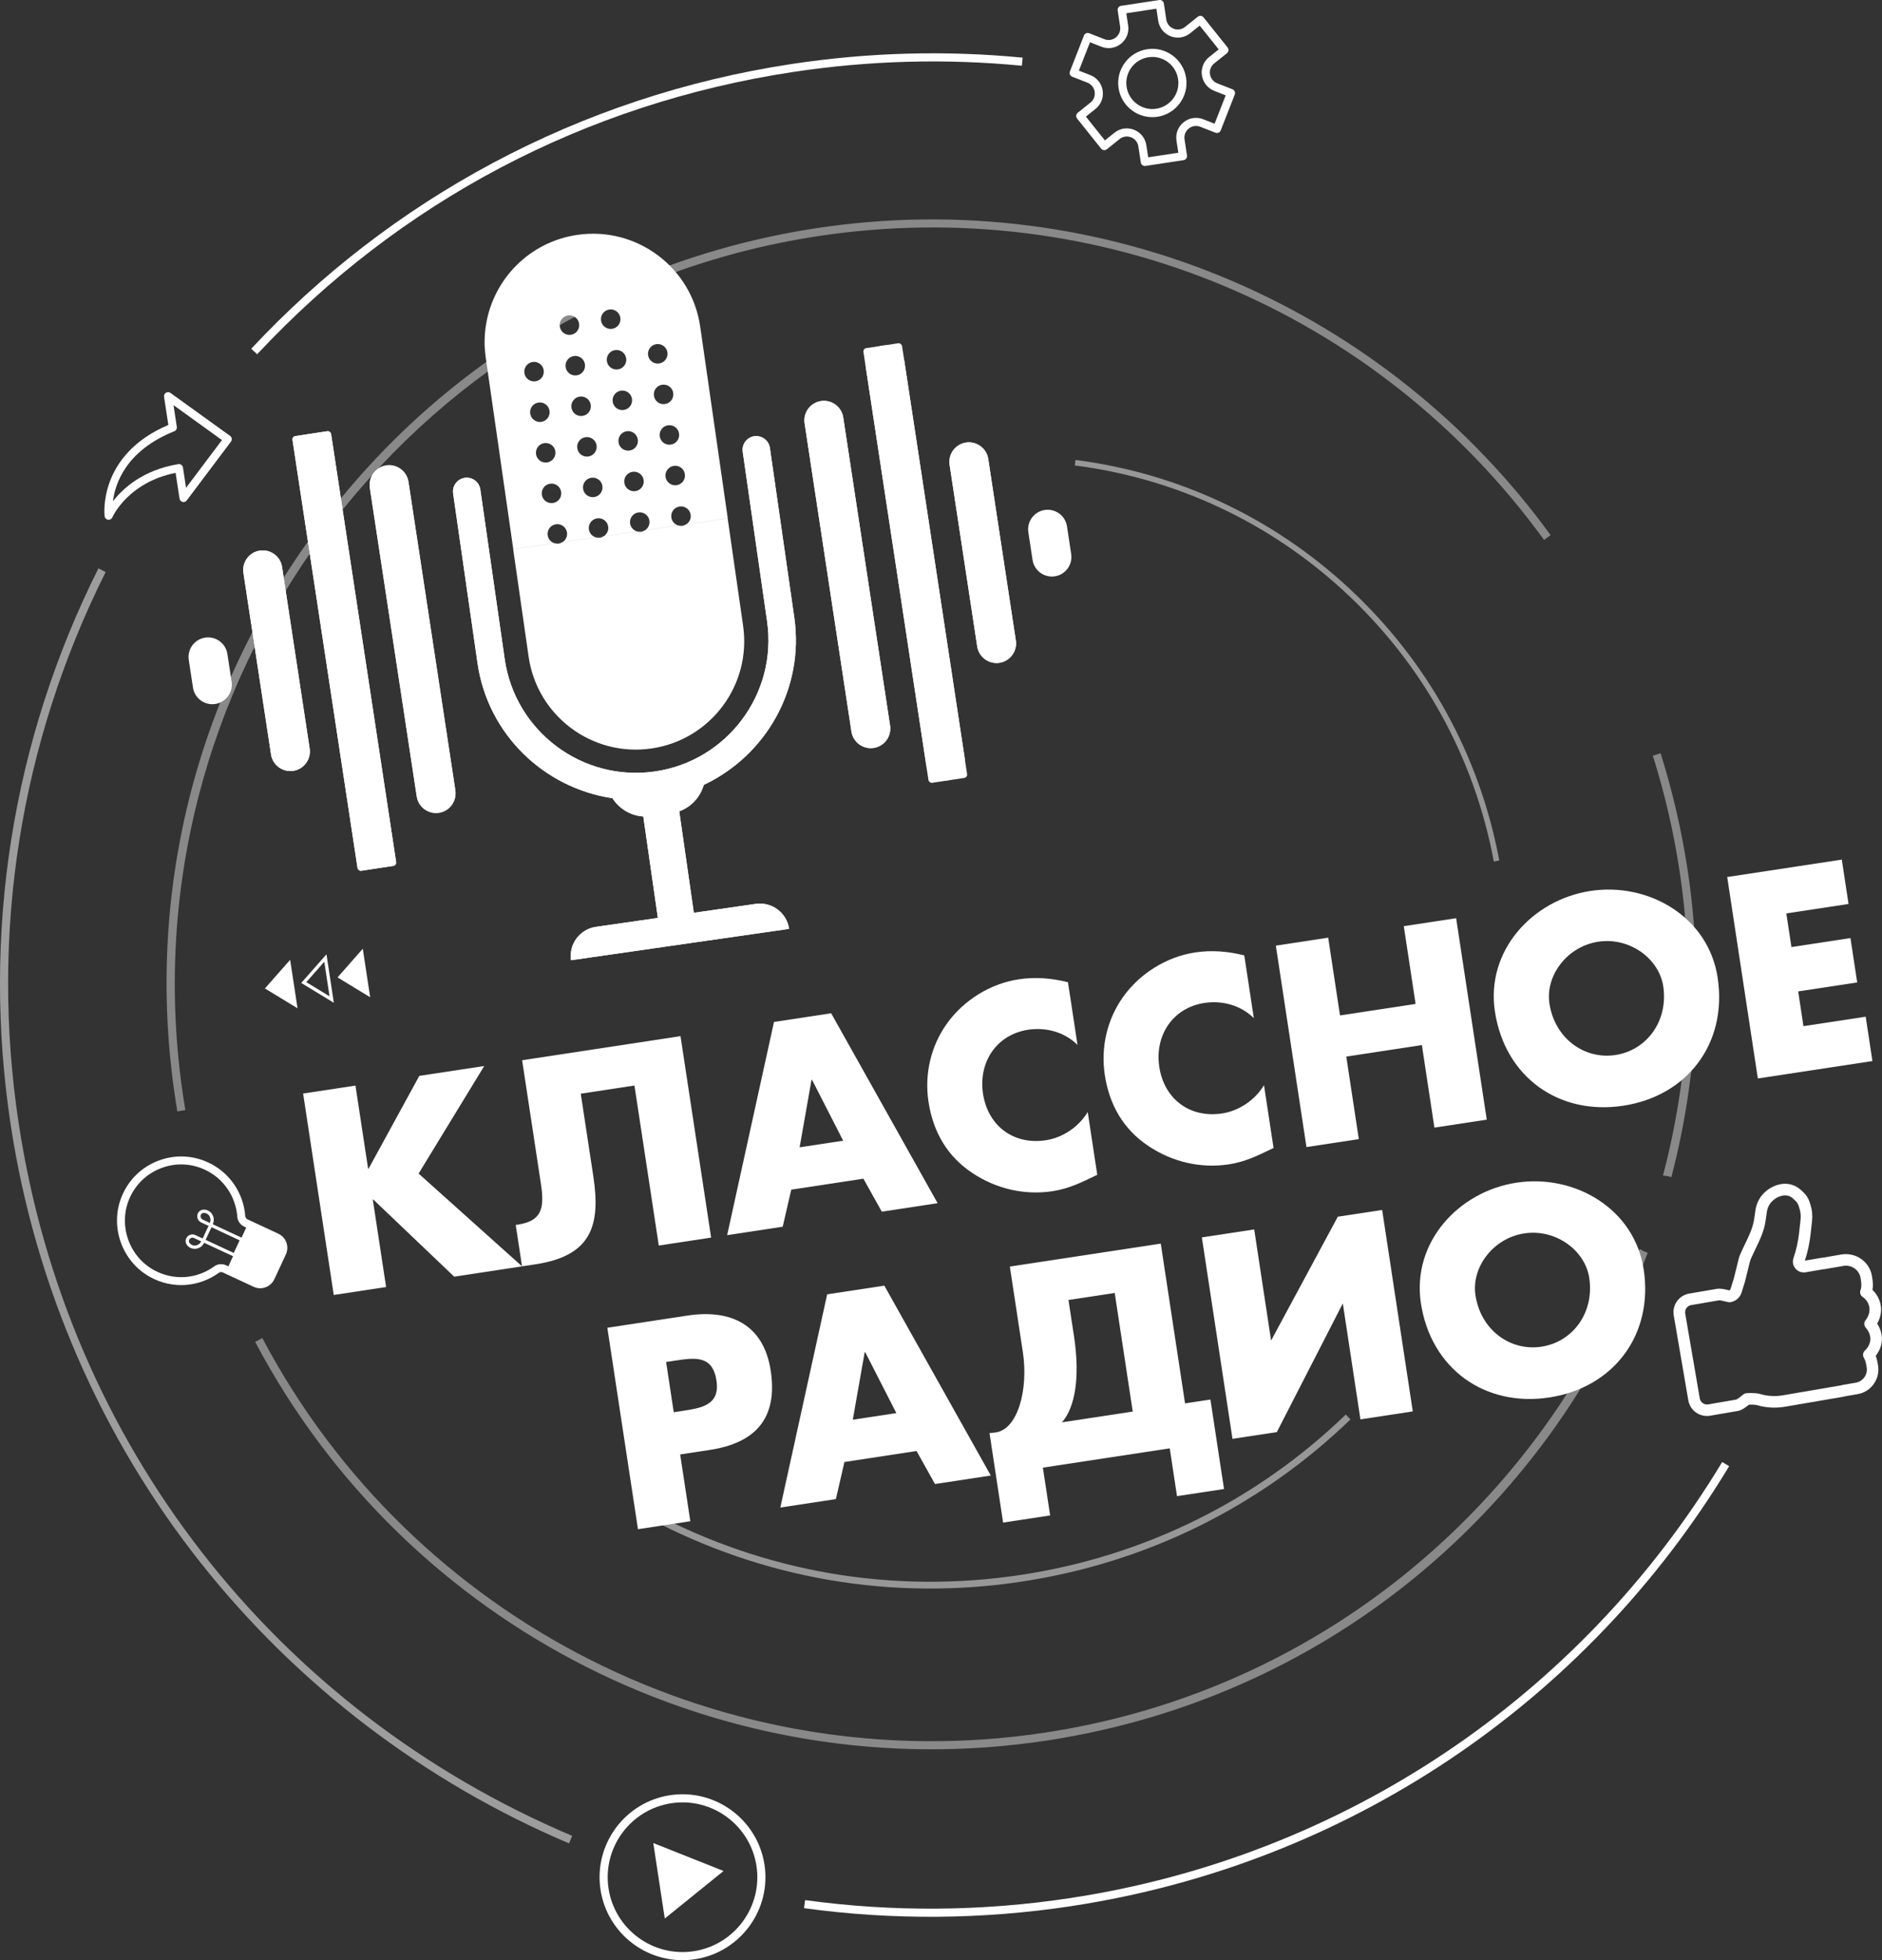
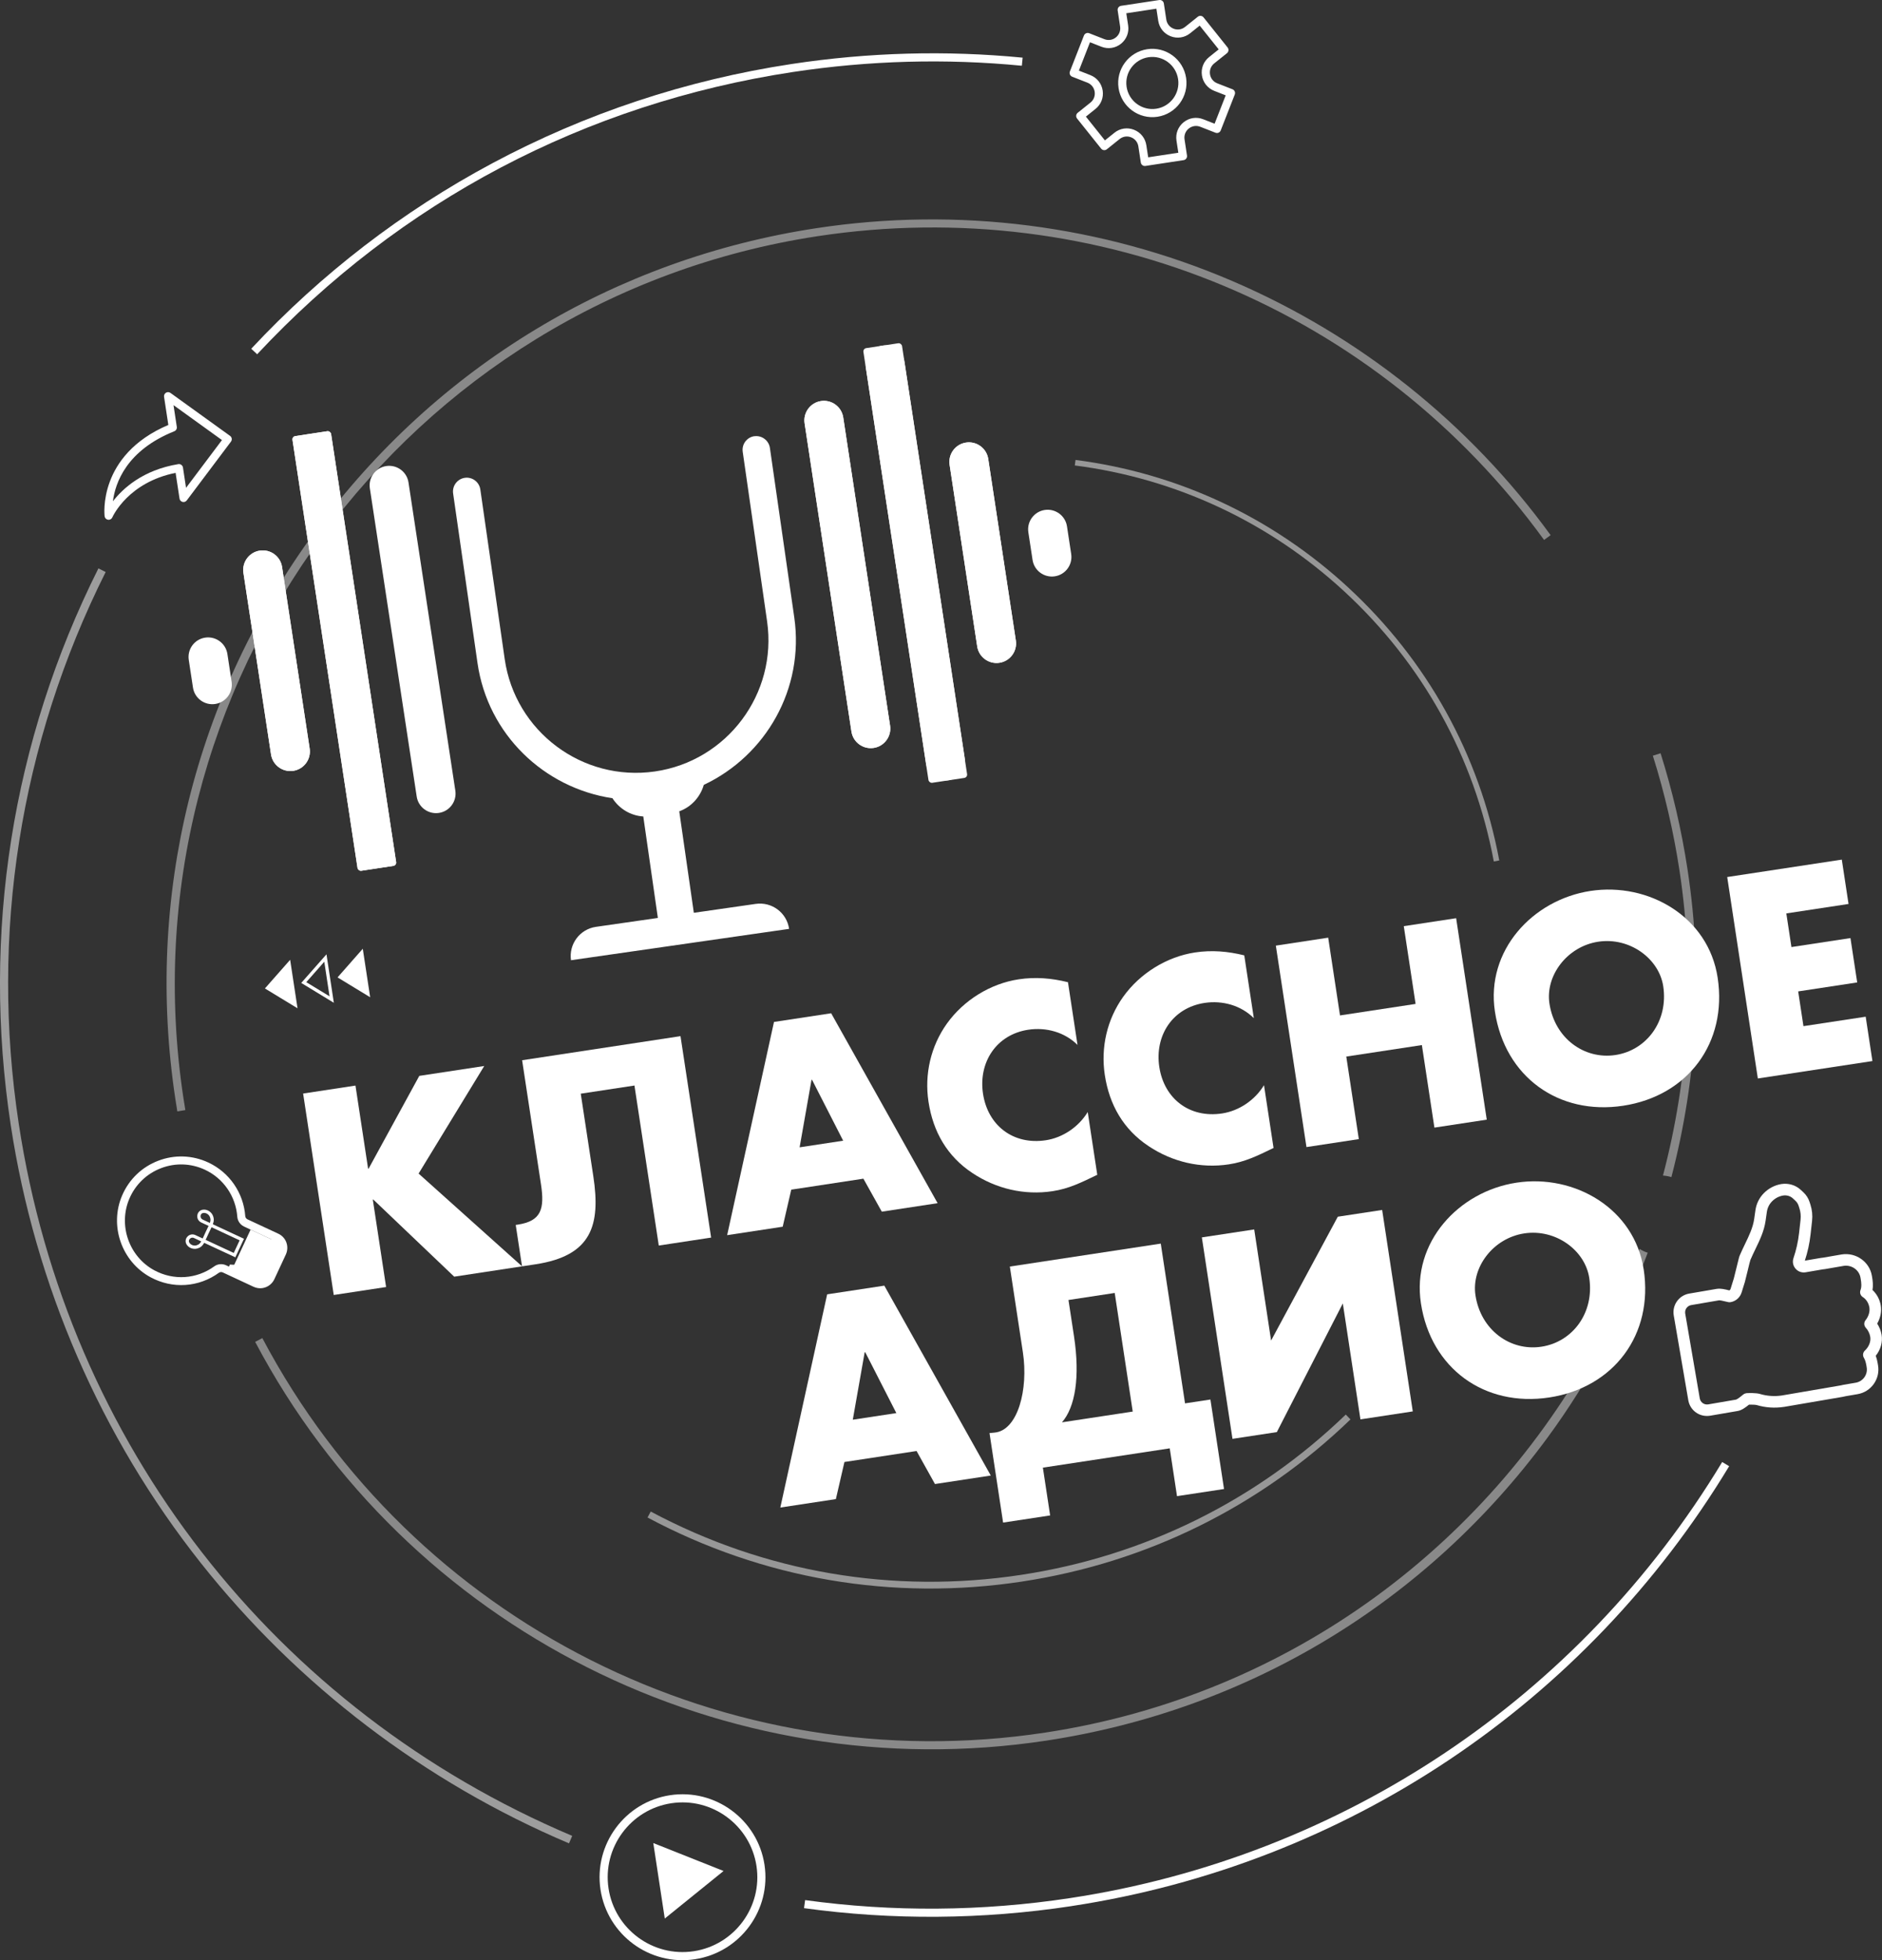
<svg xmlns="http://www.w3.org/2000/svg" id="Layer_2" data-name="Layer 2" viewBox="0 0 782.25 814.56">
  <rect x="0" y="0" width="782.25" height="814.56" fill="#333333" stroke="none" />
  <defs>
    <style> .cls-1 { fill: #fff; } .cls-2 { opacity: .52; } .cls-3 { opacity: .49; } .cls-4 { opacity: .42; } </style>
  </defs>
  <g id="_Слой_1" data-name="Слой 1">
    <g>
      <g>
        <path class="cls-1" d="m415.42,275.42h0c4.43-.67,7.48-4.82,6.81-9.25l-11.47-75.45c-.67-4.43-4.82-7.48-9.25-6.81h0c-4.43.67-7.48,4.82-6.81,9.25l11.47,75.45c.67,4.43,4.82,7.48,9.25,6.81Z" />
        <g class="cls-4">
          <path class="cls-1" d="m73.71,461.84c-.28-1.66-.55-3.33-.8-5.01-12.76-83.94,7.93-167.82,58.26-236.2,50.33-68.38,124.28-113.06,208.22-125.82,58.73-8.93,118.48-1.33,172.8,21.96,52.83,22.66,98.59,59.18,132.33,105.62l-2.73,1.98c-69.47-95.61-185.15-143.98-301.89-126.23C168.46,124.21,50.18,284.89,76.25,456.33c.25,1.66.52,3.31.79,4.96l-3.33.56Z" />
          <g>
            <path class="cls-1" d="m691.21,488.5c1.24.08,2.4.31,3.5.65,10.75-41.2,13.3-84.49,6.71-127.86-2.49-16.37-6.26-32.61-11.2-48.27l-3.22,1.01c4.89,15.5,8.62,31.57,11.08,47.76,6.63,43.64,3.71,86.5-6.87,126.7Z" />
            <path class="cls-1" d="m665.67,554.5c-44.88,85.75-128.43,149.85-231.24,165.48-132.19,20.1-262.95-45.78-325.39-163.93l-2.98,1.57c63.11,119.42,195.27,186,328.88,165.69,83.94-12.76,157.89-57.44,208.22-125.82,8.82-11.98,16.62-24.47,23.58-37.32-.65-1.82-.99-3.74-1.06-5.67Z" />
            <path class="cls-1" d="m681.5,518.98c-2.74,7.26-5.67,14.44-8.92,21.47.44-.27.95-.48,1.43-.71,1.2-1.13,2.57-2.13,4.24-2.86,2.37-5.38,4.55-10.83,6.62-16.31-1.23-.38-2.34-.93-3.37-1.59Z" />
          </g>
        </g>
        <rect class="cls-1" x="97.14" y="515.43" width="17.82" height="12.45" transform="translate(-411.62 397.6) rotate(-65.03)" />
        <g>
          <path class="cls-1" d="m109.11,535.27c-1.25.19-2.53,0-3.7-.54l-12.79-5.96c-.55-.26-1.16-.21-1.61.11-8.38,6.09-19.27,6.82-28.4,1.9-12.05-6.49-17.26-21.44-11.84-34.02,2.88-6.7,8.21-11.82,15.02-14.42,6.81-2.59,14.19-2.33,20.79.74,8.77,4.08,14.65,12.62,15.36,22.28.04.58.41,1.09.95,1.35l12.79,5.96c1.57.73,2.76,2.02,3.35,3.64.22.59.35,1.21.38,1.85.06,1.08-.14,2.16-.59,3.13l-4.79,10.29c-.72,1.55-2.06,2.78-3.67,3.36-.41.15-.82.25-1.24.32Zm-13.8-8.88l11.49,5.35c.77.36,1.63.4,2.43.11.79-.29,1.45-.89,1.8-1.65l4.79-10.3c.22-.47.32-1.01.29-1.54-.02-.31-.08-.62-.19-.9-.29-.8-.88-1.43-1.65-1.79l-12.79-5.96c-1.63-.76-2.72-2.33-2.85-4.1-.62-8.47-5.78-15.96-13.46-19.53-5.79-2.69-12.26-2.93-18.22-.65-5.96,2.28-10.64,6.77-13.16,12.64-4.74,11.03-.19,24.13,10.38,29.82,8.01,4.31,17.55,3.67,24.9-1.66,1.41-1.03,3.31-1.19,4.94-.43l1.3.61Z" />
          <path class="cls-1" d="m88.42,504.99c-.76-1.62-2.59-2.6-4.25-2.27h-.05c-1.15.26-1.98,1.18-2.11,2.37-.14,1.24.49,2.38,1.61,2.9l3.07,1.43-1.24,2.6-1.2,2.63-3.07-1.43c-1.12-.52-2.4-.27-3.26.64-.82.87-1,2.1-.44,3.14l.02.04c.82,1.48,2.74,2.25,4.47,1.79,1.3-.35,2.18-1.05,2.91-2.37l12.94,6.02,3.59-7.71-12.94-6.02c.54-1.41.51-2.54-.06-3.76Zm-6.79,12.52c-1.13.3-2.41-.2-2.95-1.16-.1-.2-.15-.38-.16-.55-.03-.51.27-.88.39-1.01.34-.36.99-.67,1.69-.34l3.05,1.42c-.53.93-1.12,1.39-2.02,1.63Zm2.56-10.76c-.7-.33-.88-1.02-.83-1.51.03-.23.18-.99,1.07-1.18,1.05-.2,2.26.46,2.75,1.52.4.84.42,1.59.05,2.6l-3.05-1.42Zm15.41,8.68l-2.44,5.23-11.68-5.44,1.2-2.63,1.24-2.61,11.68,5.44Z" />
-           <polygon class="cls-1" points="94.52 527.11 107.81 533.37 116.23 515.06 102.94 508.8 94.52 527.11" />
          <path class="cls-1" d="m113.09,514.09s-2.8,12.68-17.53,11.39l-.09.2-.74,1.59,11.53,5.37c1,.47,2.14.52,3.18.14h0c1.04-.38,1.89-1.16,2.36-2.16l4.79-10.3c.47-1.01.52-2.16.13-3.2-.38-1.04-1.16-1.88-2.15-2.34l-1.49-.69Z" />
        </g>
        <path class="cls-1" d="m491.94,66.55l-15.84,2.41c-.92.14-1.78-.49-1.92-1.41l-1.02-6.71c-.26-1.73-1.39-3.14-3.02-3.78-1.63-.64-3.41-.37-4.78.73l-5.3,4.24c-.73.58-1.79.46-2.37-.26l-10.01-12.52c-.28-.35-.41-.79-.36-1.24.05-.44.27-.85.62-1.13l5.3-4.24c1.37-1.09,2.02-2.78,1.76-4.51-.26-1.73-1.39-3.14-3.02-3.78l-6.32-2.47c-.87-.34-1.29-1.32-.96-2.18l5.84-14.93c.34-.87,1.32-1.3,2.18-.96l6.32,2.47c1.63.64,3.42.37,4.78-.73,1.36-1.09,2.02-2.78,1.76-4.5l-1.02-6.71c-.14-.92.49-1.78,1.41-1.92L481.83.02c.92-.14,1.78.49,1.92,1.41l1.02,6.71c.26,1.73,1.39,3.14,3.02,3.78,1.63.64,3.42.36,4.78-.73l5.3-4.24c.73-.58,1.79-.46,2.37.26l10.01,12.52c.58.73.46,1.79-.26,2.37l-5.3,4.24h0c-1.37,1.09-2.02,2.78-1.76,4.5.26,1.73,1.39,3.14,3.02,3.78l6.32,2.47c.42.16.75.48.93.89.18.41.19.87.03,1.29l-5.84,14.92c-.34.87-1.32,1.3-2.18.96l-6.32-2.47c-1.63-.64-3.41-.36-4.78.73-1.37,1.09-2.02,2.78-1.76,4.51l1.02,6.71c.14.92-.49,1.78-1.41,1.92Zm-14.68-1.18l12.51-1.9-.77-5.04c-.45-2.93.67-5.79,2.99-7.65,2.32-1.85,5.35-2.31,8.11-1.23l4.75,1.86,4.61-11.79-4.75-1.86c-2.76-1.08-4.68-3.48-5.13-6.41-.45-2.93.67-5.79,2.99-7.64h0s3.98-3.19,3.98-3.19l-7.9-9.88-3.98,3.19c-2.32,1.85-5.35,2.31-8.12,1.23-2.76-1.08-4.68-3.48-5.13-6.41l-.77-5.04-12.51,1.9.77,5.04c.45,2.93-.67,5.79-2.99,7.64-2.32,1.85-5.35,2.31-8.12,1.23l-4.75-1.86-4.61,11.79,4.75,1.86c2.76,1.08,4.68,3.48,5.13,6.41.45,2.93-.67,5.79-2.99,7.65l-3.98,3.19,7.9,9.88,3.98-3.19c2.32-1.85,5.35-2.31,8.11-1.23,2.76,1.08,4.68,3.48,5.13,6.41l.77,5.04Zm26.37-40.35h.01s-.01,0-.01,0Zm-22.53,23.5c-7.74,1.18-14.99-4.16-16.17-11.9-1.18-7.74,4.16-14.99,11.9-16.17,7.74-1.18,14.99,4.16,16.17,11.9,1.18,7.74-4.16,14.99-11.9,16.17Zm-3.76-24.74c-5.9.9-9.97,6.43-9.07,12.33.9,5.9,6.43,9.97,12.33,9.07,5.9-.9,9.97-6.43,9.07-12.33-.9-5.9-6.43-9.97-12.33-9.07Z" />
        <path class="cls-1" d="m45.4,215.98c-.16.02-.33.03-.49,0-.75-.11-1.33-.7-1.43-1.44-.03-.26-3.04-25.41,26.49-37.95l-1.78-11.7c-.1-.67.21-1.34.79-1.69.58-.36,1.31-.33,1.86.07l24.8,17.87c.37.26.61.67.68,1.11.07.45-.05.9-.32,1.27l-18.37,24.43c-.41.54-1.1.79-1.76.62-.66-.17-1.15-.71-1.25-1.38l-1.63-10.69c-19.6,3.93-26.03,17.89-26.3,18.5-.24.53-.73.9-1.29.98Zm26.72-47.63l1.37,9.04c.12.77-.31,1.53-1.04,1.82-19.87,7.96-24.54,21.43-25.52,29.11,4.11-5.31,12.43-13.02,27.18-15.45.42-.08.9.03,1.26.3.36.27.61.67.68,1.11l1.28,8.44,14.93-19.85-20.15-14.52Z" />
        <path class="cls-1" d="m741.43,584.64c-3.76.57-7.63.31-11.23-.76-.51-.15-1.94-.21-3.23-.18-1.49,1.22-3.09,2.36-4.67,2.63l-11.49,1.97c-2.06.32-4.15-.12-5.86-1.33-1.71-1.21-2.85-3.02-3.21-5.09l-6.05-35.26c-.35-2.07.12-4.15,1.33-5.86,1.21-1.71,3.02-2.85,5.09-3.21l11.49-1.97h.09c1.45-.23,3.24.17,4.95.61.05.01.1.03.15.04.24-.13.42-.34.51-.61l1.29-4.14c.02-.06.04-.12.06-.18.12-.44.46-1.78,1.09-4.38,1-4.12,1.16-4.72,1.41-5.29.69-1.6,1.46-3.22,2.15-4.65,1.71-3.53,3.31-6.87,3.82-10.42l.53-3.69c.38-2.65,1.56-5.07,3.44-7,1.98-2.03,4.5-3.36,7.29-3.84h0c3.01-.46,5.95.42,8.09,2.4l1.1,1.02c1.2,1.11,2.09,2.52,2.59,4.07l.35,1.08c.7,2.2.93,4.47.67,6.76l-.62,5.58c-.41,3.7-1.21,7.37-2.38,10.92l6.57-1.12c.41-.03.69-.09,1.04-.13l7.76-1.34c5.92-.9,11.5,3.07,12.49,8.84l.13.77c.23,1.37.46,3.25.12,5.16,1.78,1.64,3.01,3.9,3.44,6.42h0c.42,2.5-.12,5.21-1.48,7.56.92,1.4,1.56,3,1.84,4.65.51,3-.41,6.21-2.45,8.74.44,1.14.68,2.27.84,3.21l.12.73c.47,2.73-.16,5.48-1.76,7.74-1.6,2.26-3.99,3.77-6.71,4.24l-5.01.86c-.39.1-.85.2-1.3.28l-24.41,4.18h0Zm-15.69-5.69c.08-.01.16-.02.23-.02.89-.05,3.91-.16,5.6.34,2.92.87,6.06,1.08,9.09.62l24.36-4.17c.33-.06.68-.13.96-.21.08-.02.16-.04.24-.05l5.12-.88c1.46-.25,2.74-1.06,3.6-2.27.86-1.21,1.19-2.69.94-4.14l-.12-.73c-.17-.98-.44-2.23-1.03-3.2-.6-.98-.42-2.25.42-3.02,1.68-1.55,2.55-3.79,2.21-5.73-.23-1.36-.9-2.72-1.84-3.74-.81-.88-.85-2.22-.1-3.15,1.27-1.56,1.87-3.6,1.58-5.31h0c-.31-1.82-1.31-3.39-2.74-4.3-.97-.62-1.37-1.85-.94-2.92.54-1.36.32-3.14.12-4.37l-.13-.77c-.55-3.2-3.68-5.4-6.97-4.9l-7.81,1.35c-.06,0-.12.02-.19.02-.3.03-.56.06-.82.1l-7.07,1.21h0c-1.6.24-3.13-.33-4.15-1.53-1.04-1.21-1.36-2.85-.84-4.37,1.14-3.37,1.92-6.87,2.32-10.39l.62-5.58c.18-1.61.02-3.21-.48-4.75l-.35-1.08c-.25-.77-.69-1.46-1.28-2.01l-1.1-1.02c-1.06-.98-2.54-1.41-4.05-1.18-1.74.3-3.35,1.15-4.61,2.44-1.16,1.19-1.89,2.69-2.13,4.33l-.53,3.7c-.61,4.29-2.38,7.95-4.25,11.83-.7,1.45-1.42,2.94-2.07,4.47-.12.3-.55,2.06-1.14,4.51-.45,1.87-1.03,4.22-1.19,4.78-.02.08-.05.15-.08.23l-1.24,3.99c-.66,2.11-2.42,3.66-4.6,4.03h-.05c-.56.09-.98-.01-1.79-.22-1.61-.41-2.63-.59-3.02-.53h0s-11.49,1.97-11.49,1.97c-.8.14-1.5.58-1.97,1.24-.47.66-.65,1.47-.52,2.27l6.05,35.26c.14.8.58,1.5,1.24,1.97.65.46,1.43.64,2.21.53.02,0,.04,0,.06-.01l11.49-1.97c.24-.05.9-.34,2.6-1.75.55-.46.95-.79,1.65-.89Z" />
        <g class="cls-2">
          <path class="cls-1" d="m236.51,766.01c-59.81-25.34-112.73-65.63-153.05-116.52-41.56-52.47-68.88-115.39-79-181.96-12.1-79.61.5-159.6,36.45-231.34l3.01,1.51C8.3,308.81-4.2,388.11,7.8,467.02c20.19,132.81,106.18,243.42,230.03,295.88l-1.32,3.1Z" />
        </g>
        <path class="cls-1" d="m445.39,792.08c-37.03,5.63-74.44,5.92-111.2.85l.46-3.34c36.43,5.02,73.52,4.73,110.23-.85,113.03-17.18,211.79-83.23,270.95-181.2l2.89,1.74c-59.68,98.83-159.31,165.46-273.33,182.79Z" />
        <path class="cls-1" d="m106.89,147.22l-2.46-2.3c29.09-31.15,62.81-57.08,100.23-77.09,38.72-20.7,80.56-34.57,124.37-41.23,31.9-4.85,64.21-5.74,96.03-2.64l-.33,3.36c-31.54-3.07-63.57-2.19-95.2,2.61-86.25,13.11-163.23,53.67-222.64,117.28Z" />
        <path class="cls-1" d="m288.86,814.16c-18.79,2.86-36.4-10.11-39.26-28.9-2.86-18.79,10.11-36.4,28.9-39.26,18.79-2.86,36.4,10.11,39.26,28.9,2.86,18.79-10.11,36.4-28.9,39.26Zm-9.85-64.82c-16.95,2.58-28.65,18.47-26.07,35.42,2.58,16.95,18.47,28.65,35.42,26.07,16.95-2.58,28.65-18.47,26.07-35.42-2.58-16.95-18.47-28.65-35.42-26.07Z" />
        <polygon class="cls-1" points="276.31 797.25 271.54 765.88 300.75 777.49 276.31 797.25" />
        <g class="cls-3">
          <path class="cls-1" d="m424.89,657.21c-53.92,8.2-107.77-1-155.74-26.61l1.32-2.48c47.43,25.32,100.68,34.41,154,26.31,51.15-7.78,97.8-30.81,134.9-66.61l1.95,2.02c-37.52,36.21-84.7,59.5-136.43,67.36Z" />
        </g>
        <path class="cls-1" d="m89.46,292.54h0c-4.43.67-8.58-2.37-9.25-6.81l-1.75-11.51c-.67-4.43,2.37-8.58,6.81-9.25h0c4.43-.67,8.58,2.37,9.25,6.81l1.75,11.51c.67,4.43-2.37,8.58-6.81,9.25Z" />
        <path class="cls-1" d="m121.9,320.32h0c-4.43.67-8.58-2.37-9.25-6.81l-11.47-75.45c-.67-4.43,2.37-8.58,6.81-9.25h0c4.43-.67,8.58,2.37,9.25,6.81l11.47,75.45c.67,4.43-2.37,8.58-6.81,9.25Z" />
        <path class="cls-1" d="m121.9,320.32h0c-4.43.67-8.58-2.37-9.25-6.81l-11.47-75.45c-.67-4.43,2.37-8.58,6.81-9.25h0c4.43-.67,8.58,2.37,9.25,6.81l11.47,75.45c.67,4.43-2.37,8.58-6.81,9.25Z" />
        <path class="cls-1" d="m415.42,275.42h0c-4.43.67-8.58-2.37-9.25-6.81l-11.47-75.45c-.67-4.43,2.37-8.58,6.81-9.25h0c4.43-.67,8.58,2.37,9.25,6.81l11.47,75.45c.67,4.43-2.37,8.58-6.81,9.25Z" />
        <rect class="cls-1" x="135.01" y="179.16" width="16.24" height="182.7" rx="1.38" ry="1.38" transform="translate(-39.03 24.58) rotate(-8.64)" />
        <rect class="cls-1" x="135.01" y="179.16" width="16.24" height="182.7" rx="1.38" ry="1.38" transform="translate(-39.03 24.58) rotate(-8.64)" />
-         <path class="cls-1" d="m182.45,337.5h0c-4.43.67-8.58-2.37-9.25-6.81l-19.47-128.08c-.67-4.43,2.37-8.58,6.81-9.25h0c4.43-.67,8.58,2.37,9.25,6.81l19.47,128.08c.67,4.43-2.37,8.58-6.81,9.25Z" />
        <path class="cls-1" d="m160.54,193.67h0c4.43-.67,8.58,2.37,9.25,6.81l19.47,128.08c.67,4.43-2.37,8.58-6.81,9.25h0c-4.43.67-8.58-2.37-9.25-6.81l-19.47-128.08c-.67-4.43,2.37-8.58,6.81-9.25Z" />
        <path class="cls-1" d="m438.43,239.49h0c4.43-.67,7.48-4.82,6.81-9.25l-1.75-11.51c-.67-4.43-4.82-7.48-9.25-6.81h0c-4.43.67-7.48,4.82-6.81,9.25l1.75,11.51c.67,4.43,4.82,7.48,9.25,6.81Z" />
        <path class="cls-1" d="m394.17,324.24h0c4.43-.67,7.48-4.82,6.81-9.25l-25.02-164.56c-.67-4.43-4.82-7.48-9.25-6.81h0c-4.43.67-7.48,4.82-6.81,9.25l25.02,164.56c.67,4.43,4.82,7.48,9.25,6.81Z" />
        <path class="cls-1" d="m363.15,310.8h0c4.43-.67,7.48-4.82,6.81-9.25l-19.47-128.08c-.67-4.43-4.82-7.48-9.25-6.81h0c-4.43.67-7.48,4.82-6.81,9.25l19.47,128.08c.67,4.43,4.82,7.48,9.25,6.81Z" />
        <g>
          <polygon class="cls-1" points="140.3 406.16 153.86 414.41 150.79 394.26 140.3 406.16" />
          <path class="cls-1" d="m125.21,408.46l13.55,8.25-3.06-20.15-10.49,11.9Zm2.1-.32l7.48-8.49,2.18,14.37-9.66-5.88Z" />
          <polygon class="cls-1" points="110.11 410.75 123.67 419 120.6 398.85 110.11 410.75" />
        </g>
        <g>
          <path class="cls-1" d="m174.29,447.08l26.98-4.1-27.28,44.7,43,38.55-28.2,4.29-33.61-32.03-.22.03,5.52,36.3-21.76,3.31-12.73-83.71,21.76-3.31,5.25,34.53.22-.03,21.06-38.53Z" />
          <path class="cls-1" d="m295.58,514.28l-21.76,3.31-10.11-66.5-22.32,3.39,5.22,34.31c3.09,20.31-.66,33.03-23.97,36.58l-5.66.86-2.62-17.21.89-.13c9.77-1.49,11.16-6.58,9.6-16.79l-7.83-51.52,65.83-10.01,12.73,83.71Z" />
          <path class="cls-1" d="m328.89,494.34l-3.56,15.42-23.09,3.51,19.47-88.6,23.76-3.61,44.25,78.92-23.2,3.53-7.65-13.71-29.98,4.56Zm8.63-45.61l-.22.03-4.94,28.01,18.1-2.75-12.93-25.3Z" />
          <path class="cls-1" d="m447.88,434.23c-5.35-5.32-13.06-7.45-20.5-6.32-13.32,2.03-20.76,13.61-18.79,26.6,2.01,13.21,12.56,21.38,26.11,19.32,7.11-1.08,13.69-5.6,17.41-11.73l3.97,26.09c-6.88,3.32-11.84,5.78-18.62,6.81-11.66,1.77-23.43-.98-33.29-7.55-10.48-6.92-16.35-17.17-18.24-29.59-1.74-11.44.92-23.09,7.66-32.52,6.93-9.69,18.04-16.6,29.8-18.38,7-1.06,13.67-.49,20.51,1.2l3.97,26.09Z" />
          <path class="cls-1" d="m521.15,423.09c-5.35-5.32-13.06-7.45-20.5-6.32-13.32,2.03-20.76,13.61-18.79,26.6,2.01,13.21,12.57,21.38,26.11,19.32,7.11-1.08,13.69-5.6,17.41-11.74l3.97,26.09c-6.88,3.32-11.84,5.78-18.61,6.81-11.66,1.77-23.43-.98-33.29-7.55-10.48-6.92-16.35-17.17-18.24-29.59-1.74-11.44.92-23.09,7.66-32.52,6.93-9.69,18.04-16.6,29.8-18.39,7-1.06,13.67-.49,20.51,1.2l3.97,26.09Z" />
          <path class="cls-1" d="m588.39,417.18l-4.91-32.31,21.76-3.31,12.73,83.71-21.76,3.31-5.21-34.3-31.42,4.78,5.21,34.3-21.76,3.31-12.73-83.71,21.76-3.31,4.91,32.31,31.42-4.78Z" />
          <path class="cls-1" d="m713.94,406.27c4.12,27.09-12.4,49.14-39.27,53.22-26.87,4.08-49.2-12.05-53.31-39.15-3.85-25.31,15.66-46.45,39.74-50.11,24.1-3.66,49,10.73,52.84,36.04Zm-69.92,10.75c2.19,14.43,14.45,23.36,27.45,21.39,12.99-1.98,22.04-14.14,19.85-28.58-1.76-11.55-14.02-20.47-27.01-18.5-12.99,1.98-22.04,14.14-20.29,25.69Z" />
          <path class="cls-1" d="m742.48,379.56l2.13,13.99,24.53-3.73,2.8,18.43-24.53,3.73,2.19,14.44,25.87-3.93,2.8,18.43-47.63,7.24-12.73-83.71,47.63-7.24,2.8,18.43-25.87,3.93Z" />
        </g>
        <g>
-           <path class="cls-1" d="m252.44,551.75l33.3-5.06c17.99-2.73,31.69,3.7,34.61,22.91,3.01,19.76-6.34,30.04-25.32,32.92l-12.32,1.87,4.22,27.76-21.76,3.31-12.73-83.71Zm27.6,35.1l3.66-.56c7.88-1.2,15.66-2.38,14.1-12.59-1.6-10.55-8.84-9.56-17.27-8.28l-3.66.56,3.17,20.87Z" />
          <path class="cls-1" d="m350.99,607.53l-3.56,15.42-23.09,3.51,19.47-88.6,23.76-3.61,44.25,78.91-23.2,3.53-7.65-13.72-29.97,4.56Zm8.63-45.61l-.22.03-4.94,28.01,18.1-2.75-12.93-25.3Z" />
          <path class="cls-1" d="m436.48,629.74l-19.54,2.97-5.65-37.19,2.13-.21c9.63-.89,14.09-17.93,11.74-33.36l-5.42-35.63,62.73-9.54,10.09,66.39,10.55-1.6,5.65,37.19-19.54,2.97-3.02-19.87-52.73,8.02,3.02,19.87Zm26.84-92.45l-19.21,2.92,2.3,15.1c2.57,16.87.5,29.45-5.01,35.74l29.42-4.47-7.49-49.29Z" />
          <path class="cls-1" d="m556.06,505.6l18.43-2.8,12.73,83.71-21.76,3.31-7.32-48.18-27.43,53.47-18.43,2.8-12.73-83.71,21.76-3.31,7.02,46.18,27.73-51.47Z" />
          <path class="cls-1" d="m683.2,527.5c4.12,27.09-12.41,49.14-39.28,53.22-26.87,4.08-49.2-12.06-53.32-39.15-3.85-25.32,15.66-46.45,39.74-50.11,24.09-3.66,49,10.72,52.85,36.04Zm-69.93,10.74c2.19,14.43,14.45,23.36,27.45,21.38,12.99-1.98,22.04-14.14,19.85-28.58-1.76-11.55-14.02-20.47-27.01-18.5-12.99,1.98-22.04,14.14-20.29,25.69Z" />
        </g>
-         <path class="cls-1" d="m302.49,215.37l-11.45-79.63c-3.54-24.6-26.36-41.69-50.96-38.15h-.04c-19.74,2.84-34.64,18.07-37.92,36.71-.56,3.02-.77,6.14-.69,9.29.09,1.64.22,3.31.46,4.97l11.45,79.63m59.48-85.18c2.22-.32,4.28,1.22,4.59,3.44.32,2.22-1.22,4.28-3.44,4.59-2.22.32-4.28-1.22-4.59-3.44-.32-2.22,1.22-4.28,3.44-4.59Zm2.42,16.86c2.22-.32,4.28,1.22,4.59,3.44.32,2.22-1.22,4.28-3.44,4.59-2.22.32-4.28-1.22-4.59-3.44-.32-2.22,1.22-4.28,3.44-4.59Zm2.42,16.86c2.22-.32,4.28,1.22,4.59,3.44.32,2.22-1.22,4.28-3.44,4.59-2.22.32-4.28-1.22-4.59-3.44-.32-2.22,1.22-4.28,3.44-4.59Zm2.42,16.86c2.22-.32,4.28,1.22,4.59,3.44s-1.22,4.28-3.44,4.59c-2.22.32-4.28-1.22-4.59-3.44-.32-2.22,1.22-4.28,3.44-4.59Zm-26.82-64.97c2.22-.32,4.28,1.22,4.59,3.44.32,2.22-1.22,4.28-3.44,4.59s-4.28-1.22-4.59-3.44c-.32-2.22,1.22-4.28,3.44-4.59Zm2.42,16.86c2.22-.32,4.28,1.22,4.59,3.44.32,2.22-1.22,4.28-3.44,4.59-2.22.32-4.28-1.22-4.59-3.44-.32-2.22,1.22-4.28,3.44-4.59Zm2.42,16.86c2.22-.32,4.28,1.22,4.59,3.44.32,2.22-1.22,4.28-3.44,4.59-2.22.32-4.28-1.22-4.59-3.44-.32-2.22,1.22-4.28,3.44-4.59Zm2.42,16.86c2.22-.32,4.28,1.22,4.59,3.44.32,2.22-1.22,4.28-3.44,4.59-2.22.32-4.28-1.22-4.59-3.44-.32-2.22,1.22-4.28,3.44-4.59Zm2.42,16.86c2.22-.32,4.28,1.22,4.59,3.44.32,2.22-1.22,4.28-3.44,4.59s-4.28-1.22-4.59-3.44c-.32-2.22,1.22-4.28,3.44-4.59Zm-26.82-64.97c2.22-.32,4.28,1.22,4.59,3.44.32,2.22-1.22,4.28-3.44,4.59-2.22.32-4.28-1.22-4.59-3.44-.32-2.22,1.22-4.28,3.44-4.59Zm2.42,16.86c2.22-.32,4.28,1.22,4.59,3.44.32,2.22-1.22,4.28-3.44,4.59s-4.28-1.22-4.59-3.44c-.32-2.22,1.22-4.28,3.44-4.59Zm2.42,16.86c2.22-.32,4.28,1.22,4.59,3.44.32,2.22-1.22,4.28-3.44,4.59-2.22.32-4.28-1.22-4.59-3.44-.32-2.22,1.22-4.28,3.44-4.59Zm2.42,16.86c2.22-.32,4.28,1.22,4.59,3.44.32,2.22-1.22,4.28-3.44,4.59-2.22.32-4.28-1.22-4.59-3.44-.32-2.22,1.22-4.28,3.44-4.59Zm2.42,16.86c2.22-.32,4.28,1.22,4.59,3.44.32,2.22-1.22,4.28-3.44,4.59-2.22.32-4.28-1.22-4.59-3.44-.32-2.22,1.22-4.28,3.44-4.59Zm-24.4-48.11c2.22-.32,4.28,1.22,4.59,3.44.32,2.22-1.22,4.28-3.44,4.59-2.22.32-4.28-1.22-4.59-3.44-.32-2.22,1.22-4.28,3.44-4.59Zm2.42,16.86c2.22-.32,4.28,1.22,4.59,3.44.32,2.22-1.22,4.28-3.44,4.59s-4.28-1.22-4.59-3.44c-.32-2.22,1.22-4.28,3.44-4.59Zm2.42,16.86c2.22-.32,4.28,1.22,4.59,3.44.32,2.22-1.22,4.28-3.44,4.59s-4.28-1.22-4.59-3.44c-.32-2.22,1.22-4.28,3.44-4.59Zm2.42,16.86c2.22-.32,4.28,1.22,4.59,3.44.32,2.22-1.22,4.28-3.44,4.59-2.22.32-4.28-1.22-4.59-3.44-.32-2.22,1.22-4.28,3.44-4.59Zm56.58,16.88c-.48.31-1.01.54-1.61.63s-1.18.02-1.72-.15c-1.47-.44-2.64-1.68-2.87-3.29-.32-2.22,1.22-4.28,3.44-4.59,2.22-.32,4.28,1.22,4.59,3.44.23,1.62-.54,3.14-1.83,3.97Zm-57.6,4.57c-.32-2.22,1.22-4.28,3.44-4.59,2.22-.32,4.28,1.22,4.59,3.44.23,1.62-.54,3.14-1.83,3.97-.48.31-1.01.54-1.61.63-.6.09-1.18.02-1.72-.15-1.47-.44-2.64-1.68-2.87-3.29Zm17.13-2.46c-.32-2.22,1.22-4.28,3.44-4.59,2.22-.32,4.28,1.22,4.59,3.44.23,1.62-.54,3.14-1.83,3.97-.48.31-1.01.54-1.61.63s-1.18.02-1.72-.15c-1.47-.44-2.64-1.68-2.87-3.29Zm17.13-2.46c-.32-2.22,1.22-4.28,3.44-4.59s4.28,1.22,4.59,3.44c.23,1.62-.54,3.14-1.83,3.97-.48.31-1.01.54-1.61.63s-1.18.02-1.72-.15c-1.47-.44-2.64-1.68-2.87-3.29Zm-48.6,10.69l6.42,44.67c3.54,24.6,26.36,41.69,50.96,38.15h.04c24.6-3.54,41.69-26.36,38.15-50.97l-6.42-44.67" />
-         <path class="cls-1" d="m313.53,181.26c-3.12.45-5.27,3.36-4.82,6.48l10.13,70.46c4.33,30.09-16.62,58.07-46.67,62.39-30.09,4.33-58.07-16.62-62.39-46.71l-10.13-70.46c-.45-3.12-3.32-5.31-6.45-4.86-3.12.45-5.31,3.36-4.86,6.49l10.13,70.46c4.28,29.77,27.78,51.96,56.09,56.19,2.8,4.35,7.52,7.26,12.82,7.58l6.06,42.17h0s-25.73,3.7-25.73,3.7c-6.7.96-11.34,7.17-10.38,13.87l38-5.46,14.66-2.11,38-5.46c-.96-6.7-7.17-11.34-13.87-10.38l-25.73,3.7h0s-6.06-42.17-6.06-42.17c5.03-1.81,8.76-5.98,10.2-10.99,25.74-12.12,41.87-39.92,37.61-69.55l-10.13-70.46c-.45-3.12-3.36-5.31-6.49-4.86Z" />
        <path class="cls-1" d="m313.53,181.26c-3.12.45-5.27,3.36-4.82,6.48l10.13,70.46c4.33,30.09-16.62,58.07-46.67,62.39-30.09,4.33-58.07-16.62-62.39-46.71l-10.13-70.46c-.45-3.12-3.32-5.31-6.45-4.86-3.12.45-5.31,3.36-4.86,6.49l10.13,70.46c4.28,29.77,27.78,51.96,56.09,56.19,2.8,4.35,7.52,7.26,12.82,7.58l6.06,42.17h0s-25.73,3.7-25.73,3.7c-6.7.96-11.34,7.17-10.38,13.87l38-5.46,14.66-2.11,38-5.46c-.96-6.7-7.17-11.34-13.87-10.38l-25.73,3.7h0s-6.06-42.17-6.06-42.17c5.03-1.81,8.76-5.98,10.2-10.99,25.74-12.12,41.87-39.92,37.61-69.55l-10.13-70.46c-.45-3.12-3.36-5.31-6.49-4.86Z" />
        <path class="cls-1" d="m341.24,166.66h0c4.43-.67,8.58,2.37,9.25,6.81l19.47,128.08c.67,4.43-2.37,8.58-6.81,9.25h0c-4.43.67-8.58-2.37-9.25-6.81l-19.47-128.08c-.67-4.43,2.37-8.58,6.81-9.25Z" />
        <rect class="cls-1" x="372.32" y="142.58" width="16.24" height="182.7" rx="1.38" ry="1.38" transform="translate(-30.84 59.84) rotate(-8.64)" />
      </g>
      <g class="cls-3">
        <path class="cls-1" d="m560.28,244.04c32.94,30.37,54.68,69.63,62.89,113.53l-2.27.42c-8.12-43.41-29.62-82.23-62.19-112.26-31.25-28.81-69.97-46.9-111.97-52.31l.3-2.29c42.48,5.47,81.64,23.77,113.24,52.9Z" />
      </g>
    </g>
  </g>
</svg>